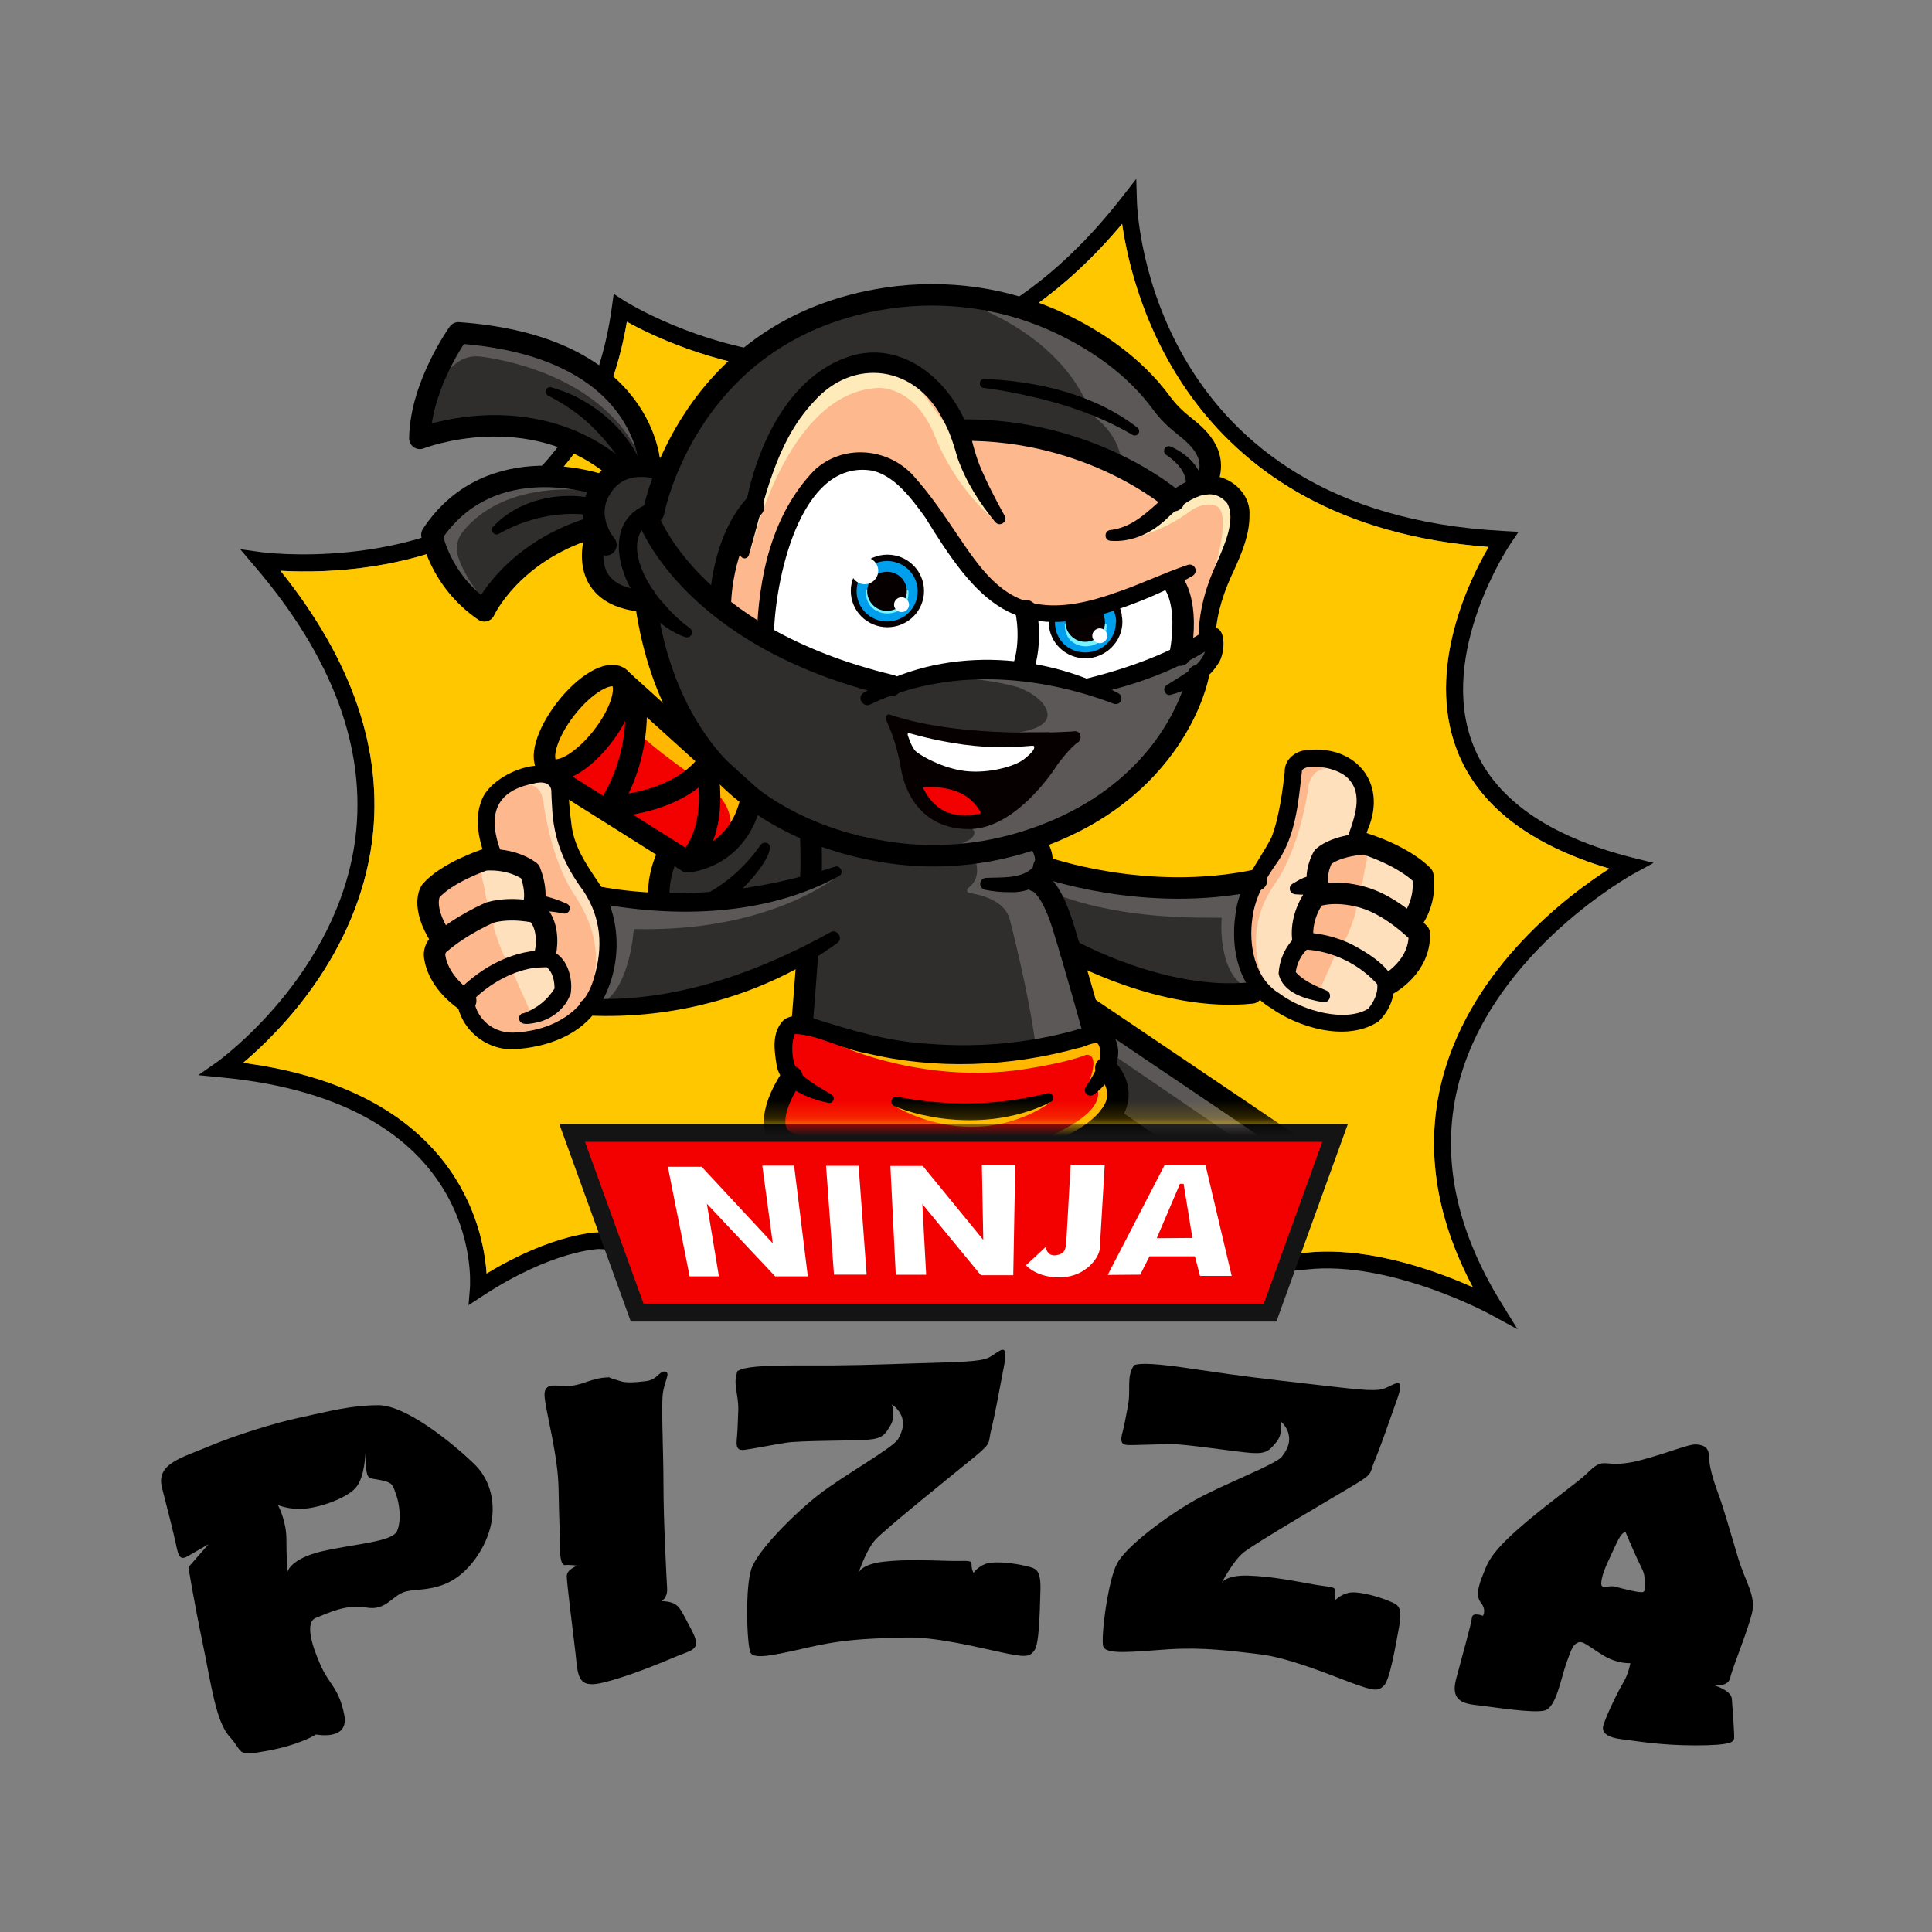
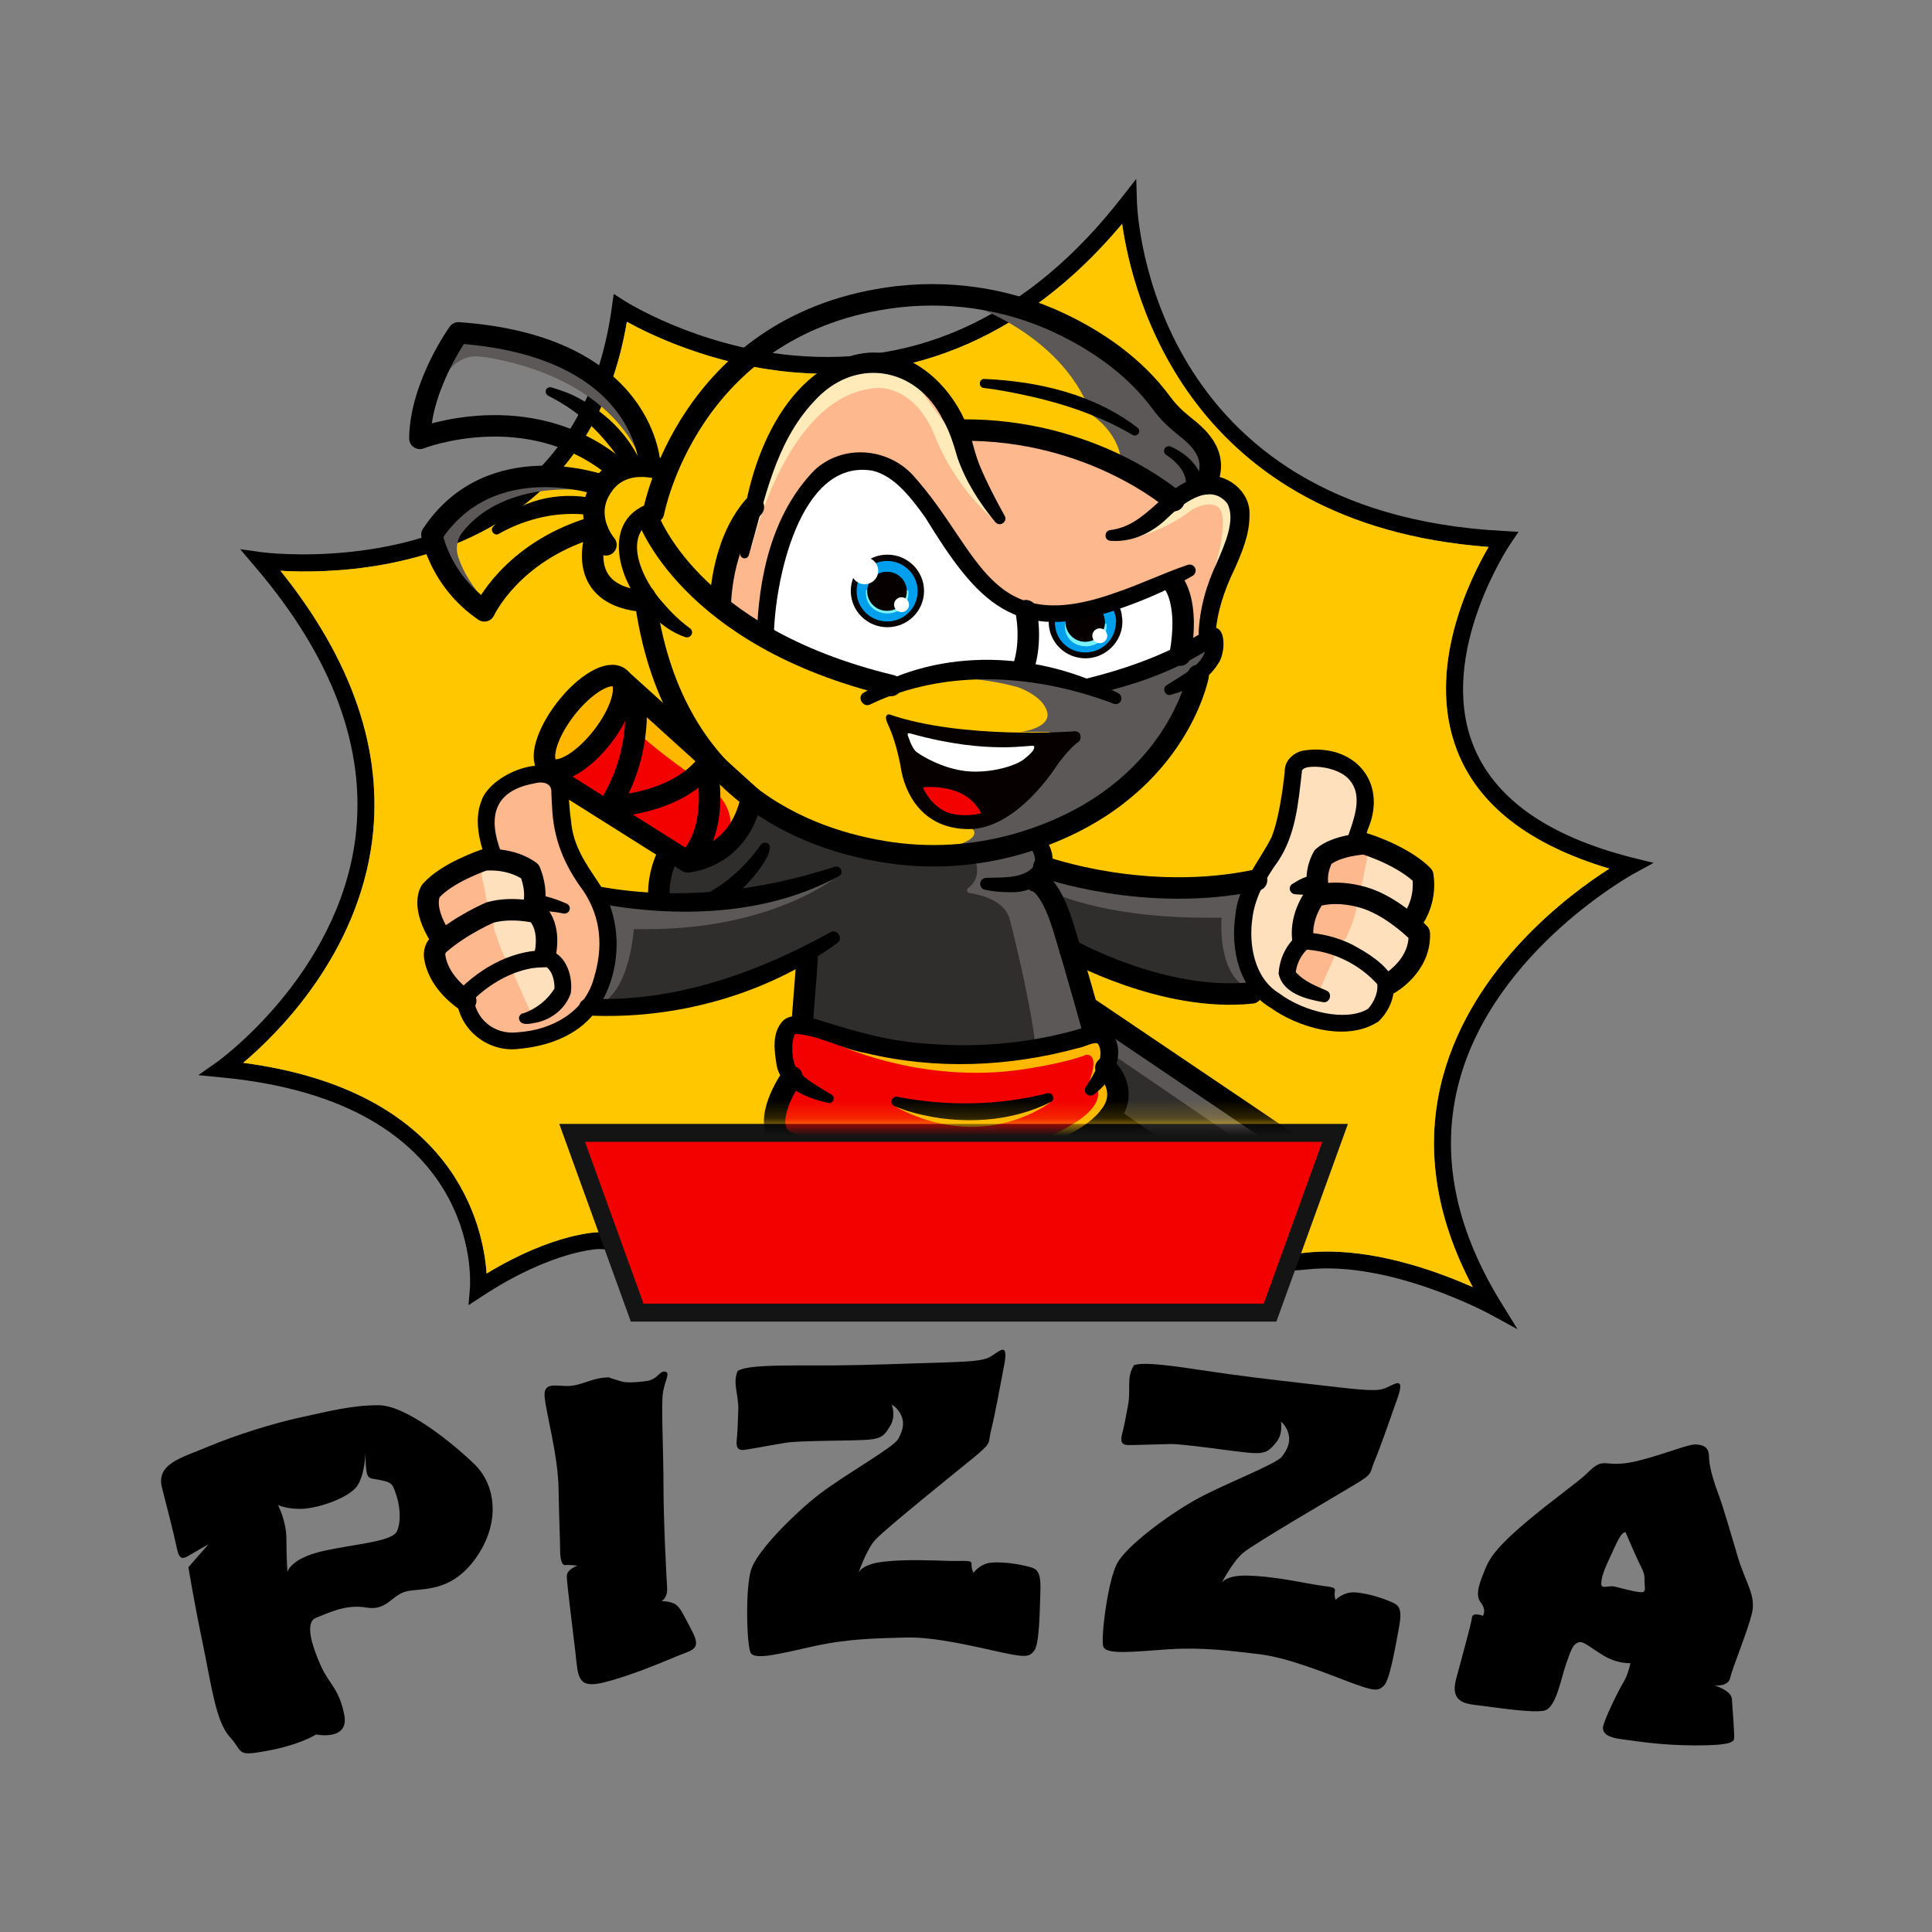
<svg xmlns="http://www.w3.org/2000/svg" width="108" height="108" viewBox="0 0 108 108" fill="none">
  <rect x="0" y="0" width="108" height="108" fill="#808080" stroke="none" />
  <g clip-path="url(#clip0_136_18)">
    <path d="M91.266 47.946C86.493 46.74 83.489 44.602 82.328 41.594C80.36 36.495 84.382 30.473 84.422 30.418L84.888 29.729L84.05 29.682C64.355 28.656 63.581 12.021 63.557 11.308L63.517 10L62.703 11.042C57.614 17.573 51.41 20.542 44.249 19.86C38.891 19.343 34.971 16.853 34.931 16.829L34.307 16.43L34.204 17.166C33.58 21.74 31.683 25.249 28.553 27.598C22.799 31.93 14.738 30.88 14.659 30.872L13.426 30.7L14.224 31.64C18.595 36.738 20.491 41.853 19.867 46.842C18.895 54.517 12.193 59.326 12.122 59.373L11.086 60.101L12.351 60.226C26.917 61.589 26.3 71.575 26.269 72.006L26.19 72.961L27.004 72.429C30.908 69.875 33.477 69.821 33.477 69.821C34.883 69.891 68.038 71.528 73.049 70.964C77.688 70.447 83.213 73.423 83.268 73.455L84.833 74.308L83.9 72.797C81.284 68.544 80.502 64.385 81.577 60.422C83.561 53.099 91.298 48.854 91.377 48.815L92.436 48.236L91.266 47.946ZM80.66 60.172C79.632 63.978 80.194 67.925 82.328 71.951C80.549 71.16 77.348 69.962 74.203 69.962C73.776 69.962 73.357 69.985 72.938 70.032C68.014 70.588 33.872 68.904 33.5 68.881C33.39 68.881 30.963 68.912 27.201 71.191C27.02 68.575 25.479 60.978 13.592 59.412C15.552 57.759 19.994 53.366 20.808 46.967C21.432 41.986 19.709 36.926 15.678 31.906C18.2 32.055 24.317 31.961 29.122 28.358C32.299 25.969 34.283 22.484 35.042 17.989C36.377 18.725 39.752 20.362 44.123 20.793C49.094 21.278 56.286 20.197 62.727 12.514C63.296 16.5 66.418 29.314 83.213 30.575C82.162 32.368 79.688 37.373 81.442 41.931C82.62 45.001 85.489 47.225 89.962 48.557C87.733 49.982 82.351 53.969 80.66 60.172Z" fill="black" />
    <path d="M80.66 60.172C79.632 63.978 80.194 67.925 82.328 71.951C80.549 71.16 77.348 69.962 74.203 69.962C73.776 69.962 73.357 69.985 72.938 70.032C68.014 70.588 33.872 68.904 33.5 68.881C33.39 68.881 30.963 68.912 27.201 71.191C27.02 68.575 25.479 60.978 13.592 59.412C15.552 57.759 19.994 53.366 20.808 46.967C21.432 41.986 19.709 36.926 15.678 31.906C18.2 32.055 24.317 31.961 29.122 28.358C32.299 25.97 34.283 22.484 35.042 17.989C36.377 18.725 39.752 20.362 44.123 20.793C49.094 21.278 56.286 20.197 62.727 12.514C63.296 16.501 66.418 29.314 83.213 30.575C82.162 32.368 79.688 37.373 81.442 41.931C82.62 45.001 85.489 47.225 89.962 48.557C87.733 49.982 82.351 53.969 80.66 60.172Z" fill="#FFC700" />
    <path fill-rule="evenodd" clip-rule="evenodd" d="M34.085 76.995C33.137 76.995 32.623 77.41 31.88 77.472C31.137 77.527 30.331 77.167 30.45 78.146C30.56 79.125 31.193 81.381 31.224 83.221C31.256 85.062 31.311 86.096 31.311 86.651C31.311 87.208 31.422 87.513 31.596 87.49C31.77 87.458 32.283 87.521 32.283 87.521C32.283 87.521 31.683 87.717 31.683 88.108C31.683 88.5 32.022 91.124 32.173 92.431C32.315 93.74 32.283 94.413 33.745 94.053C35.208 93.692 36.978 92.941 37.863 92.573C38.748 92.212 39.238 92.212 38.661 91.124C38.092 90.035 38.029 89.894 37.776 89.698C37.515 89.502 36.978 89.502 36.978 89.502C36.978 89.502 37.318 89.338 37.294 88.805C37.262 88.273 37.089 85.07 37.089 83.033C37.089 80.997 36.946 78.483 37.065 77.817C37.175 77.144 37.492 76.728 37.175 76.674C36.859 76.619 36.772 77.12 36.116 77.206C35.46 77.292 35.026 77.292 34.797 77.237C34.567 77.183 34.085 77.018 34.085 77.018" fill="black" />
    <path fill-rule="evenodd" clip-rule="evenodd" d="M16.066 87.858C16.066 87.858 16.01 87.059 16.01 86.033C16.01 85.007 15.536 84.13 15.536 84.13C15.536 84.13 16.145 84.412 17.046 84.333C17.947 84.255 19.401 83.738 19.899 83.151C20.404 82.555 20.428 81.193 20.428 81.193C20.428 81.193 20.428 82.148 20.531 82.43C20.634 82.712 20.847 82.634 21.4 82.767C21.954 82.892 21.954 83.025 22.143 83.542C22.325 84.059 22.459 84.96 22.199 85.579C21.938 86.197 19.82 86.299 18.018 86.714C16.224 87.129 16.066 87.873 16.066 87.873M11.663 86.315L10.533 87.607C10.533 87.607 10.834 89.479 11.324 91.828C11.814 94.178 12.059 96.238 12.849 97.099C13.639 97.961 13.141 98.204 14.967 97.867C16.785 97.53 17.67 96.958 17.67 96.958C17.67 96.958 19.543 97.342 19.243 95.854C18.95 94.366 18.405 94.178 17.915 93.074C17.425 91.969 17.03 90.677 17.67 90.434C18.31 90.192 19.306 89.659 20.476 89.863C21.645 90.066 21.898 89.142 22.736 88.954C23.574 88.758 25.17 89.072 26.577 87.129C27.976 85.187 27.755 83.057 26.53 81.858C25.297 80.66 22.689 78.553 21.163 78.553C19.638 78.553 18.405 78.89 16.832 79.227C15.259 79.564 13.141 80.237 11.663 80.856C10.185 81.482 8.708 81.811 9.055 83.158C9.395 84.498 9.695 85.649 9.846 86.37C9.988 87.09 10.106 87.231 10.557 86.957C11.007 86.691 11.671 86.315 11.671 86.315" fill="black" />
    <path fill-rule="evenodd" clip-rule="evenodd" d="M41.27 76.626C41.602 76.415 42.503 76.321 44.921 76.329C47.34 76.344 48.794 76.29 51.212 76.211C53.631 76.133 54.729 76.133 55.251 75.898C55.772 75.663 56.413 74.833 56.136 76.305C55.859 77.77 55.591 79.211 55.401 79.955C55.219 80.707 55.472 80.613 54.484 81.435C53.488 82.25 49.418 85.516 48.912 86.095C48.407 86.675 47.98 87.951 47.98 87.951C47.98 87.951 48.09 87.45 49.386 87.301C50.683 87.153 52.066 87.231 53.03 87.254C53.994 87.286 54.326 87.168 54.31 87.45C54.302 87.732 54.421 87.92 54.421 87.92C54.421 87.92 54.729 87.489 55.243 87.38C55.764 87.27 56.76 87.395 57.329 87.536C57.906 87.677 58.199 87.685 58.159 88.946C58.12 90.199 58.096 91.899 57.819 92.267C57.551 92.635 57.322 92.658 55.946 92.361C54.571 92.063 52.263 91.492 50.651 91.538C49.039 91.585 47.49 91.593 45.569 92.008C43.657 92.424 42.155 92.846 41.949 92.369C41.744 91.891 41.649 88.711 42.005 87.693C42.36 86.667 44.36 84.654 45.751 83.566C47.142 82.477 49.932 80.934 50.208 80.441C50.485 79.947 50.564 79.54 50.382 79.125C50.2 78.71 49.853 78.514 49.853 78.514C49.853 78.514 50.09 79.148 49.782 79.673C49.473 80.198 49.339 80.409 48.533 80.48C47.727 80.55 44.724 80.519 43.917 80.652C43.103 80.785 41.839 81.028 41.586 81.051C41.325 81.075 41.135 81.004 41.183 80.503C41.23 80.002 41.238 79.751 41.27 78.843C41.301 77.934 40.93 77.323 41.246 76.611" fill="black" />
    <path fill-rule="evenodd" clip-rule="evenodd" d="M63.359 76.329C63.715 76.172 64.624 76.204 67.019 76.572C69.406 76.932 70.852 77.096 73.254 77.371C75.665 77.645 76.748 77.801 77.301 77.645C77.854 77.488 78.613 76.76 78.115 78.177C77.617 79.587 77.135 80.973 76.835 81.678C76.534 82.391 76.811 82.344 75.697 83.01C74.59 83.675 70.061 86.315 69.477 86.816C68.892 87.317 68.275 88.515 68.275 88.515C68.275 88.515 68.465 88.038 69.769 88.077C71.073 88.116 72.425 88.39 73.381 88.562C74.329 88.735 74.669 88.664 74.622 88.946C74.566 89.22 74.661 89.432 74.661 89.432C74.661 89.432 75.033 89.048 75.562 89.017C76.092 88.985 77.056 89.252 77.601 89.479C78.147 89.706 78.431 89.753 78.202 90.99C77.973 92.228 77.688 93.896 77.364 94.225C77.04 94.554 76.811 94.538 75.499 94.053C74.187 93.559 71.998 92.659 70.393 92.471C68.789 92.283 67.256 92.071 65.304 92.197C63.344 92.33 61.802 92.525 61.668 92.024C61.534 91.523 61.929 88.367 62.443 87.403C62.948 86.44 65.233 84.74 66.774 83.871C68.315 82.994 71.31 81.874 71.658 81.427C72.006 80.981 72.14 80.59 72.029 80.151C71.919 79.712 71.603 79.469 71.603 79.469C71.603 79.469 71.737 80.135 71.358 80.605C70.97 81.075 70.804 81.271 69.998 81.224C69.184 81.177 66.228 80.707 65.406 80.723C64.584 80.738 63.296 80.793 63.035 80.778C62.775 80.762 62.601 80.668 62.719 80.182C62.846 79.697 62.893 79.446 63.059 78.553C63.225 77.66 62.956 77.002 63.375 76.345" fill="black" />
    <path fill-rule="evenodd" clip-rule="evenodd" d="M90.871 85.649C90.603 85.649 90.373 86.26 90.073 86.894C89.773 87.537 89.543 88.038 89.512 88.469C89.48 88.899 89.883 88.594 90.286 88.696C90.689 88.797 91.764 89.095 91.883 88.978C92.009 88.86 91.922 88.672 91.93 88.288C91.946 87.905 91.772 87.685 91.496 87.082C91.219 86.479 90.871 85.649 90.871 85.649ZM90.784 81.803C91.053 81.772 91.377 81.717 91.772 81.608C93.385 81.177 94.396 80.715 94.831 80.746C95.266 80.778 95.526 80.926 95.534 81.42C95.542 81.913 95.724 82.618 96.048 83.487C96.372 84.357 96.736 85.68 97.162 87.09C97.589 88.5 98.182 89.197 97.929 90.215C97.676 91.233 96.822 93.285 96.72 93.794C96.609 94.303 95.842 94.217 95.842 94.217C95.842 94.217 96.783 94.491 96.814 94.977C96.854 95.462 96.957 96.958 96.941 97.162C96.925 97.366 96.807 97.569 94.783 97.569C92.76 97.569 91.401 97.311 90.658 97.225C89.923 97.138 89.583 96.911 89.607 96.567C89.63 96.222 90.46 94.515 90.745 94.053C91.029 93.591 91.14 92.972 91.14 92.972C91.14 92.972 90.405 93.027 89.591 92.518C88.777 92.016 88.469 91.695 88.208 91.82C87.947 91.938 87.868 92.095 87.56 92.972C87.251 93.849 86.991 95.455 86.343 95.619C85.695 95.784 83.513 95.431 82.707 95.337C81.901 95.251 81.055 95.157 81.395 93.865C81.735 92.572 82.249 90.779 82.28 90.434C82.304 90.09 82.897 90.325 82.897 90.325C82.897 90.325 83.118 90.011 82.77 89.573C82.422 89.126 82.746 88.398 83.047 87.654C83.347 86.918 83.964 86.228 85.323 85.077C86.682 83.926 88.287 82.79 88.706 82.367C89.615 81.459 89.591 81.937 90.776 81.803" fill="black" />
    <path d="M71.35 73.878H35.263L31.264 62.827H75.349L71.35 73.878Z" fill="#141414" />
    <path d="M35.974 72.875H70.646L73.918 63.829H32.702L35.974 72.875Z" fill="#F30000" />
-     <path d="M64.663 69.217L66.655 69.202L66.165 66.178H65.96L64.663 69.217ZM61.921 71.269L65.098 65.137H67.39L68.852 71.324H67.082L66.797 70.228H64.26L63.739 71.254L61.921 71.269ZM59.858 65.106H61.755C61.755 65.106 61.51 69.311 61.478 69.797C61.447 70.282 60.712 71.355 59.337 71.402C57.961 71.457 57.353 70.729 57.353 70.729L58.451 69.711C58.451 69.711 58.53 70.259 59.052 70.165C59.581 70.071 59.581 69.828 59.629 69.037L59.85 65.098L59.858 65.106ZM51.773 71.261L51.56 67.306L54.832 71.285H56.642L56.752 65.145H54.887L54.966 69.311L51.583 65.176H49.773L50.074 71.261H51.781H51.773ZM48.438 71.254H46.62L46.177 65.168H47.995L48.446 71.254H48.438ZM44.391 65.16L45.158 71.348H43.332L39.515 67.291L40.187 71.348H38.551L37.334 65.223H39.222L43.198 69.499L42.613 65.16H44.383H44.391Z" fill="white" />
    <mask id="mask0_136_18" style="mask-type:luminance" maskUnits="userSpaceOnUse" x="19" y="11" width="63" height="52">
      <path d="M81.332 11.324H19.077V62.819H81.332V11.324Z" fill="white" />
    </mask>
    <g mask="url(#mask0_136_18)">
      <path d="M24.664 21.788C24.664 21.788 24.648 21.827 24.648 21.835C24.648 21.835 24.648 21.842 24.641 21.85C24.57 22.015 24.498 22.187 24.427 22.367C24.506 22.164 24.585 21.968 24.672 21.78" fill="white" />
      <path d="M24.411 22.391C24.277 22.743 24.15 23.119 24.064 23.503C24.158 23.119 24.277 22.751 24.411 22.391Z" fill="white" />
      <path d="M24.751 21.788C24.751 21.788 24.735 21.827 24.735 21.835C24.735 21.835 24.735 21.842 24.728 21.85C24.656 22.015 24.585 22.187 24.514 22.367C24.593 22.164 24.672 21.968 24.759 21.78" fill="white" />
      <path d="M24.498 22.391C24.364 22.743 24.237 23.119 24.15 23.503C24.245 23.119 24.364 22.751 24.498 22.391Z" fill="white" />
      <path d="M35.105 38.321L39.799 42.448L42.02 44.586C42.02 44.586 41.941 45.972 40.961 47.03C39.981 48.087 38.06 48.173 38.06 48.173L30.932 43.028C30.932 43.028 29.691 41.5 31.674 39.582C33.65 37.655 34.575 37.89 34.575 37.89L35.112 38.328L35.105 38.321Z" fill="#F30000" />
      <path d="M31.793 42.707C31.793 42.707 30.386 43.498 30.315 42.331C30.244 41.172 31.208 38.603 33.951 37.773L41.791 44.484L40.819 46.349C40.819 46.349 41.143 44.978 39.499 43.889C38.1 42.965 36.069 41.461 35.184 40.49C34.907 40.193 35.342 39.261 35.342 39.261C35.342 39.261 32.797 41.892 31.793 42.699" fill="#FFB700" />
      <path d="M71.674 46.575L72.306 42.581C72.306 42.581 74.93 41.837 75.602 43.09C76.273 44.343 76.692 44.797 75.688 47.233C75.688 47.233 77.688 47.327 78.968 48.471C78.968 48.471 79.83 48.964 79.466 50.296C79.103 51.627 78.874 51.533 78.874 51.533C78.874 51.533 79.522 52.238 79.261 52.911C79 53.585 78.431 54.713 77.648 55.23C77.648 55.23 76.787 57 75.277 57.203C73.768 57.407 70.188 56.647 69.777 54.086C69.358 51.525 69.8 49.567 70.946 47.828L71.666 46.568L71.674 46.575Z" fill="#FFE0BD" />
      <path d="M30.268 43.137C30.268 43.137 26.774 43.004 27.249 46.654L27.778 48.079C27.778 48.079 26.126 47.852 24.854 49.145C24.854 49.145 23.66 49.794 23.937 50.727L24.759 52.41C24.759 52.41 24.024 52.88 24.672 54.118L26.008 55.809C26.008 55.809 26.292 57.854 28.221 58.143C28.221 58.143 31.137 58.496 33.002 56.154C33.002 56.154 34.18 54.384 33.959 52.41C33.729 50.437 32.244 48.393 32.244 48.393C32.244 48.393 31.422 46.317 31.327 44.383C31.327 44.383 31.184 43.302 30.26 43.145" fill="#FDB98D" />
      <path d="M44.091 63.83C44.091 63.83 43.395 67.879 42.328 70.604L41.348 74.293C41.348 74.293 42.731 76.235 43.743 76.58C43.743 76.58 43.213 77.324 43.071 79.525C43.071 79.525 41.174 82.595 44.233 83.989C44.233 83.989 45.339 84.193 46.952 83.989C48.564 83.785 51.093 84.122 51.48 84.02C51.876 83.926 53.59 84.287 54.088 82.415L54.104 81.851C54.104 81.851 55.685 81.812 58.056 82.681C60.427 83.543 62.853 84.177 64.213 83.253C65.564 82.329 66.386 81.209 65.477 79.525C64.568 77.841 61.676 77.943 61.676 77.943C61.676 77.943 60.111 77.465 60.577 76.204C61.043 74.943 61.794 74.544 61.794 74.544C61.794 74.544 62.94 73.737 62.624 69.242L62.158 62.655C62.158 62.655 60.142 64.511 56.412 65.091C56.412 65.091 50.888 65.897 47.481 64.871L44.075 63.845L44.091 63.83Z" fill="#302E2D" />
      <path d="M54.357 65.788C54.357 65.788 57.352 66.109 60.285 65.498C60.285 65.498 60.948 70.017 60.403 72.617C60.261 73.314 59.779 73.909 59.131 74.215C58.38 74.567 57.147 74.92 55.234 74.873C55.234 74.873 55.677 76.141 59.802 75.672C59.802 75.672 62.031 75.35 62.403 73.353C62.774 71.356 62.466 64.95 62.173 62.639C62.173 62.639 56.87 65.921 54.365 65.78" fill="#5C5857" />
      <path d="M33.674 50.069L36.661 50.398C36.661 50.398 36.867 48.463 37.404 47.837L38.866 48.103C38.866 48.103 41.237 47.617 42.02 44.586C42.02 44.586 45.679 47.61 51.124 47.837C56.57 48.064 57.89 46.858 57.89 46.858L58.348 48.471C58.348 48.471 62.134 49.795 66.979 49.552L70.251 49.207C70.251 49.207 69.365 50.225 69.674 52.935C69.674 52.935 69.855 54.572 70.251 55.285C70.251 55.285 66.315 56.413 60.514 53.46L59.96 53.562L60.727 56.217L73.475 64.863L76.249 66.79L76.542 68.184L75.538 70.009L74.566 70.612L72.827 70.017L62.031 62.42C62.031 62.42 62.821 61.206 62.284 60.329C61.747 59.444 61.913 59.185 61.913 59.185C61.913 59.185 62.094 57.681 61.336 57.666C60.585 57.65 57.495 59.17 52.089 58.911C46.683 58.66 44.857 57.118 44.857 57.118L45.118 53.46C45.118 53.46 41.593 55.23 38.961 55.708C36.329 56.186 33.002 56.162 33.002 56.162C33.002 56.162 34.504 53.335 33.737 51.001L33.666 50.069H33.674Z" fill="#302E2D" />
      <path d="M54.349 47.719C54.349 47.719 55.092 48.894 54.128 49.638C54.017 49.724 54.049 49.904 54.191 49.92C54.887 50.022 56.167 50.358 56.444 51.385C56.444 51.385 57.534 55.559 57.89 58.465L61.336 57.642L58.641 49.795L57.89 49.051C57.89 49.051 58.712 48.769 58.435 47.829C58.167 46.897 58.08 46.772 58.08 46.772L54.349 47.719Z" fill="#5C5857" />
      <path d="M42.779 35.627C42.779 35.627 42.929 27.771 46.486 26.189C50.042 24.607 52.753 29.58 52.753 29.58C52.753 29.58 54.555 34.256 59.107 34.287C59.107 34.287 62.245 33.778 64.75 32.846L65.588 32.47C65.588 32.47 66.394 34.491 65.865 36.465C65.865 36.465 64.015 37.655 60.957 38.407C60.957 38.407 57.274 36.52 52.097 37.733L49.315 38.313C49.315 38.313 44.881 37.271 42.779 35.619" fill="white" />
      <path d="M40.4 33.676C40.4 33.676 40.36 31.162 41.451 29.878C41.451 29.878 42.826 24.286 44.778 22.453C46.738 20.62 48.864 18.772 52.326 22.265C52.326 22.265 53.282 23.025 53.661 24.27C53.661 24.27 56.364 23.941 59.02 24.568C61.675 25.194 65.438 27.865 65.438 27.865C65.438 27.865 67.145 26.432 68.717 27.489C70.29 28.546 68.978 30.003 68.504 32.227C68.03 34.444 67.484 35.877 67.484 35.877L66.149 36.543C66.149 36.543 66.338 33.488 65.596 32.478C65.596 32.478 61.478 34.452 59.115 34.295C56.752 34.138 55.503 33.394 54.665 32.102C53.835 30.817 51.219 27.465 51.219 27.465C51.219 27.465 48.477 24.34 45.885 26.643C43.292 28.946 42.786 35.634 42.786 35.634L40.407 33.684L40.4 33.676Z" fill="#FDB98D" />
-       <path d="M40.273 33.527C40.273 33.527 40.376 30.465 41.182 29.643C41.996 28.82 43.118 25.554 43.347 24.732C43.577 23.902 46.145 19.148 50.682 20.777C50.682 20.777 52.721 21.724 53.646 24.27C53.646 24.27 58.451 23.69 63.351 26.471L65.69 27.982L67.5 26.792L67.642 25.358L66.212 23.839L65.034 22.688C65.034 22.688 61.193 17.276 55.424 16.814C49.647 16.352 42.265 15.882 37.017 26.643L36.329 26.071C36.329 26.071 36.148 23.541 34.843 22.5C33.532 21.458 30.528 19.578 30.528 19.578L25.525 18.78C25.525 18.78 23.984 21.106 23.486 24.38C23.486 24.38 27.414 22.97 30.852 24.254L34.33 26.071L33.492 27.089C33.492 27.089 30.607 26.032 27.296 27.238C27.296 27.238 25.557 27.638 24.142 30.105C24.142 30.105 25.13 32.595 26.806 33.966C26.806 33.966 28.774 31.295 30.244 30.543C31.714 29.799 33.129 29.525 33.129 29.525C33.129 29.525 32.48 32.18 33.95 33.096C33.95 33.096 34.82 33.66 35.847 33.66L36.116 33.833C36.116 33.833 36.661 38.023 38.526 40.772C40.4 43.521 43.434 47.155 52.911 47.836C52.911 47.836 59.289 47.437 62.742 44.194C66.196 40.952 66.971 37.757 66.971 37.757C66.971 37.757 68.156 36.394 67.777 35.955C67.397 35.517 64.94 37.287 63.596 37.749C62.252 38.203 60.672 38.328 60.672 38.328C60.672 38.328 58.483 37.412 56.617 37.42C54.752 37.42 49.291 38.328 49.291 38.328C49.291 38.328 42.344 36.245 40.257 33.535" fill="#302E2D" />
      <path d="M76.368 48.283C76.147 49.082 76.258 49.591 75.847 49.669C75.444 49.599 74.716 49.489 74.013 49.544C73.831 48.839 74.053 48.236 74.163 47.993C74.179 47.969 74.187 47.954 74.211 47.946C74.874 47.593 75.673 47.515 76.092 47.492C76.092 47.492 76.574 47.507 76.368 48.275" fill="#FDB98D" />
      <path d="M75.728 51.204C75.514 51.87 75.301 52.324 75.301 52.324C75.301 52.324 75.238 52.559 74.993 52.606C74.432 52.379 73.847 52.246 73.27 52.222C73.056 51.392 73.507 50.672 73.728 50.39C73.76 50.343 73.815 50.311 73.862 50.304C74.55 50.217 75.333 50.327 75.728 50.398C75.728 50.398 75.941 50.531 75.728 51.189" fill="#FDB98D" />
      <path d="M74.582 53.522C74.447 53.812 73.839 55.191 73.839 55.191C73.839 55.191 73.799 55.371 73.538 55.331C73.04 55.065 72.63 54.681 72.385 54.188C72.353 54.117 72.353 54.11 72.361 54.023C72.392 53.687 72.503 53.342 72.716 53.076C72.803 52.974 72.914 52.864 73.017 52.802C73.594 52.802 74.108 52.958 74.59 53.185C74.59 53.185 74.59 53.185 74.605 53.185C74.605 53.185 74.613 53.185 74.613 53.193C74.645 53.225 74.669 53.303 74.582 53.499" fill="#FDB98D" />
-       <path d="M74.353 42.957C74.218 42.934 73.207 42.871 73.104 44.234C73.104 44.234 72.669 47.383 71.286 49.38C69.895 51.369 70.085 53.155 70.535 54.643L70.172 54.572C69.911 53.907 69.706 53.233 69.642 52.536C69.54 51.322 69.856 50.077 70.701 49.184C71.997 47.492 72.432 45.346 72.543 43.286C72.551 43.208 72.574 43.145 72.614 43.09C72.614 43.075 72.63 43.059 72.645 43.044C72.93 42.715 73.776 42.785 74.353 42.965" fill="#FDB98D" />
      <path d="M26.98 49.223C27.209 50.045 27.099 50.57 27.517 50.656C27.928 50.578 28.687 50.468 29.414 50.531C29.604 49.802 29.375 49.184 29.256 48.933C29.24 48.909 29.232 48.894 29.209 48.878C28.521 48.518 27.699 48.432 27.264 48.408C27.264 48.408 26.767 48.424 26.98 49.223Z" fill="#FFE0BD" />
      <path d="M27.699 52.167C27.912 52.857 28.134 53.327 28.134 53.327C28.134 53.327 28.197 53.569 28.45 53.624C29.027 53.389 29.628 53.248 30.236 53.225C30.457 52.371 29.991 51.619 29.762 51.337C29.722 51.29 29.675 51.259 29.62 51.251C28.908 51.157 28.102 51.275 27.691 51.353C27.691 51.353 27.47 51.494 27.691 52.175" fill="#FFE0BD" />
      <path d="M28.79 54.627C28.932 54.94 29.58 56.405 29.58 56.405C29.58 56.405 29.619 56.593 29.896 56.553C30.425 56.272 30.86 55.856 31.121 55.34C31.153 55.269 31.16 55.253 31.145 55.167C31.105 54.807 30.994 54.447 30.765 54.165C30.678 54.055 30.552 53.938 30.449 53.875C29.841 53.875 29.287 54.039 28.774 54.282C28.774 54.282 28.766 54.282 28.758 54.282C28.758 54.282 28.75 54.282 28.742 54.29C28.71 54.329 28.679 54.408 28.774 54.619" fill="#FFE0BD" />
-       <path d="M29.28 43.873C29.406 43.85 30.307 43.701 30.402 45.017C30.402 45.017 30.797 48.056 32.086 49.982C33.366 51.901 33.524 53.562 33.113 54.995C33.358 54.345 33.54 53.695 33.603 53.029C33.698 51.862 33.405 50.656 32.623 49.794C31.422 48.158 31.026 46.09 30.924 44.108C30.916 44.03 30.9 43.975 30.86 43.92C30.86 43.905 30.845 43.889 30.837 43.873C30.576 43.552 29.817 43.709 29.288 43.881" fill="#FFE0BD" />
      <path d="M67.137 37.522C66.979 37.561 64.655 47.257 52.879 47.617C52.855 47.617 52.848 47.562 52.879 47.554C53.203 47.421 53.519 47.28 53.812 47.132C53.82 47.132 53.828 47.124 53.843 47.124C53.907 47.1 54.065 47.038 54.199 46.936C54.199 46.936 54.215 46.928 54.223 46.92C54.357 46.826 54.468 46.701 54.468 46.552C54.468 46.066 53.116 46.043 53.116 46.043C53.219 46.035 53.322 46.027 53.432 46.027C54.444 45.972 55.211 45.941 55.74 45.917C57.811 44.257 58.507 42.283 58.672 40.913C58.143 40.913 57.479 40.905 56.997 40.929C57.329 40.882 58.744 40.639 58.538 39.801C58.317 38.924 57.036 38.462 56.878 38.407H56.942C56.942 38.407 56.894 38.407 56.87 38.407H56.863C55.764 38.093 54.571 37.976 54.571 37.976C58.159 37.78 60.04 38.367 62.079 39.049C62.308 39.135 62.482 38.798 62.284 38.657C62.118 38.532 61.944 38.43 61.779 38.321C62.387 38.172 62.996 38.007 63.596 37.804C64.963 37.349 66.299 36.715 67.477 35.877C67.35 36.754 68.03 37.279 67.145 37.522" fill="#5C5857" />
      <path d="M54.199 46.936C54.065 47.038 53.899 47.1 53.843 47.124C53.962 47.061 54.08 46.999 54.199 46.936Z" fill="#5C5857" />
      <path d="M35.927 25.696C35.879 25.696 35.887 25.696 35.848 25.696C34.164 21.803 29.809 20.401 27.241 19.986C27.178 19.978 27.114 19.971 27.02 19.955C27.012 19.955 27.004 19.955 26.996 19.955C25.715 19.712 24.98 20.746 24.688 21.302C25.21 20.237 25.644 19.156 25.881 18.835C33.698 18.921 35.571 24.27 35.934 25.696" fill="#5C5857" />
      <path d="M33.042 27.442C33.042 27.442 28.316 26.682 25.866 29.729C25.549 30.121 25.454 30.653 25.613 31.131C25.794 31.679 26.166 32.478 26.94 33.387L26.387 33.622L24.143 30.097C24.143 30.097 25.407 27.387 28.229 26.917C31.05 26.448 33.129 26.98 33.129 26.98L33.042 27.442Z" fill="#5C5857" />
      <path d="M53.725 16.846C53.725 16.846 58.839 18.326 60.759 22.555V23.025C60.759 23.025 62.522 23.949 62.688 25.86L65.43 27.857L67.516 26.784L67.659 25.124L65.762 23.369L65.058 22.68C65.058 22.68 61.581 18.67 58.514 17.738C55.448 16.806 53.733 16.846 53.733 16.846" fill="#5C5857" />
      <path d="M41.996 30.684C41.996 30.684 43.956 21.913 49.093 21.686C49.093 21.686 51.124 21.521 52.27 24.395C53.416 27.27 55.424 28.93 55.424 28.93L53.938 25.194L50.69 20.769L47.884 20.135L44.841 21.991L42.02 28.742L41.996 30.684Z" fill="#FFEBB9" />
      <path d="M62.885 30.199C62.885 30.199 64.876 29.846 66.607 28.515C66.607 28.515 67.437 27.967 68.046 28.311C68.749 28.703 68.085 31.397 67.777 32.047L68.607 31.804L68.994 30.442L69.318 29.047L68.646 27.277C68.646 27.277 67.753 27.097 67.611 27.121C67.469 27.144 66.504 27.317 66.402 27.371C66.307 27.426 64.845 28.421 64.845 28.421L63.644 29.439L62.758 29.94L62.893 30.207L62.885 30.199Z" fill="#FFEBB9" />
      <path d="M58.641 49.802C58.641 49.802 61.518 51.329 67.603 51.298C67.603 51.298 67.943 51.306 68.291 51.298C68.291 51.298 68.006 54.4 69.745 55.245L70.251 54.83C70.251 54.83 69.097 53.499 69.374 51.541C69.65 49.583 70.251 49.207 70.251 49.207C70.251 49.207 62.735 50.068 59.51 48.815L58.356 48.471L58.325 49.551L58.641 49.802Z" fill="#5C5857" />
      <path d="M43.98 60.188C43.98 60.188 43.292 59.326 43.885 57.83C44.486 56.334 46.849 58.245 50.389 58.684C53.93 59.123 58.704 58.66 60.949 58.003C60.949 58.003 62.15 57.478 61.905 59.169L61.778 59.78C61.778 59.78 62.956 60.485 62.023 62.412C62.023 62.412 59.455 65.819 51.204 65.302C42.952 64.793 43.3 63.086 43.3 63.086C43.3 63.086 42.747 62.169 43.806 60.595L43.98 60.188Z" fill="#F30000" />
      <path d="M46.912 48.902C46.912 48.902 43.158 52.136 35.428 51.933C35.428 51.933 35.247 55.058 33.745 56.029L33.627 55.81C33.627 55.81 34.377 54.157 34.219 53.272C34.069 52.387 33.674 50.061 33.674 50.061C33.674 50.061 38.637 51.157 42.779 50.139C46.548 49.215 46.912 48.894 46.912 48.894" fill="#5C5857" />
      <path d="M49.892 61.754C49.892 61.754 51.796 63.03 54.428 62.991C57.06 62.952 58.743 61.597 58.743 61.597L55.693 62.051L52.089 61.879L49.994 61.597L49.892 61.754Z" fill="#FFB700" />
      <path d="M47.023 58.472C47.023 58.472 51.915 60.743 57.7 59.694C57.7 59.694 59.7 59.381 60.704 58.966C60.704 58.966 61.613 58.77 60.759 60.791L61.794 60.172L61.921 58.167L61.178 57.658L60.143 57.893C60.143 57.893 56.902 58.942 54.065 58.864C51.227 58.785 47.315 58.12 47.315 58.12L47.023 58.488V58.472Z" fill="#FFB700" />
      <path d="M62.166 60.399L62.11 61.879L61.81 62.741C61.81 62.741 60.703 63.508 60.64 63.547C60.585 63.579 58.957 64.229 58.957 64.229L58.087 64.558L57.692 65.114L52.318 65.505L50.366 64.761C53.725 65.004 56.246 64.393 57.645 63.923C57.716 63.892 57.779 63.869 57.85 63.845C58.483 63.618 58.846 63.43 58.909 63.407C60.379 62.717 61.596 61.856 61.359 60.892L61.865 60.344L62.166 60.415V60.399Z" fill="#FFB700" />
      <path d="M61.937 58.77L75.23 67.847C75.23 67.847 76.091 68.356 75.483 69.453L76.613 67.651L75.372 65.803L61.652 56.835L61.344 57.65L61.944 58.77H61.937Z" fill="#5C5857" />
      <path d="M51.654 33.034C51.654 31.914 50.737 31.005 49.607 31.005C48.477 31.005 47.56 31.914 47.56 33.034C47.56 34.154 48.477 35.062 49.607 35.062C50.737 35.062 51.654 34.154 51.654 33.034Z" fill="#070000" />
      <path d="M51.298 33.05C51.298 32.118 50.532 31.358 49.591 31.358C48.651 31.358 47.884 32.118 47.884 33.05C47.884 33.982 48.651 34.741 49.591 34.741C50.532 34.741 51.298 33.982 51.298 33.05Z" fill="#009FEE" />
      <path d="M48.611 33.05C48.746 34.279 50.484 34.279 50.642 33.05C50.642 32.971 50.777 32.971 50.785 33.05C50.872 34.71 48.335 34.702 48.406 33.05C48.414 32.924 48.611 32.924 48.619 33.05" fill="#77F2FF" />
      <path d="M50.69 33.05C50.69 32.447 50.2 31.961 49.584 31.961C48.967 31.961 48.477 32.447 48.477 33.05C48.477 33.653 48.967 34.146 49.584 34.146C50.2 34.146 50.69 33.66 50.69 33.05Z" fill="#070000" />
      <path d="M49.094 31.906C49.094 31.491 48.754 31.154 48.335 31.154C47.916 31.154 47.576 31.491 47.576 31.906C47.576 32.321 47.916 32.658 48.335 32.658C48.754 32.658 49.094 32.321 49.094 31.906Z" fill="white" />
      <path d="M50.816 33.802C50.816 33.575 50.627 33.387 50.397 33.387C50.168 33.387 49.978 33.575 49.978 33.802C49.978 34.029 50.168 34.217 50.397 34.217C50.627 34.217 50.816 34.029 50.816 33.802Z" fill="white" />
      <path d="M62.711 34.365C62.64 33.974 62.45 33.629 62.189 33.355C62.087 33.386 61.976 33.418 61.873 33.449C61.565 33.527 61.265 33.598 60.964 33.653C60.68 33.707 60.395 33.747 60.119 33.77C60.127 33.77 60.127 33.754 60.119 33.754C60.111 33.762 60.095 33.77 60.087 33.778C59.771 33.809 59.494 34.075 59.194 34.068C59.099 34.068 58.925 34.091 58.831 34.083C58.775 34.177 58.775 33.981 58.743 34.083C58.672 34.295 58.625 34.514 58.625 34.757C58.625 34.788 58.625 34.82 58.625 34.851C58.672 35.94 59.573 36.801 60.68 36.801C61.786 36.801 62.743 35.885 62.743 34.757C62.743 34.624 62.727 34.498 62.703 34.381" fill="#070000" />
      <path d="M62.379 34.781C62.379 35.712 61.62 36.472 60.672 36.472C59.724 36.472 59.012 35.767 58.973 34.874C58.973 34.843 58.973 34.812 58.973 34.781C58.973 34.608 58.996 34.444 59.044 34.287C59.091 34.138 59.162 33.989 59.249 33.864C59.534 33.88 59.826 33.864 60.127 33.841C60.135 33.833 60.15 33.825 60.158 33.817V33.833C60.427 33.817 60.696 33.778 60.964 33.723C61.249 33.668 61.541 33.606 61.826 33.527C62.102 33.77 62.292 34.099 62.363 34.475C62.387 34.577 62.395 34.679 62.395 34.781" fill="#009FEE" />
      <path d="M59.732 34.914C59.866 36.12 61.565 36.12 61.723 34.914C61.723 34.836 61.858 34.836 61.858 34.914C61.944 36.535 59.463 36.535 59.526 34.914C59.534 34.796 59.724 34.796 59.732 34.914Z" fill="#77F2FF" />
      <path d="M61.77 34.781C61.77 34.921 61.747 35.062 61.691 35.18C61.589 35.446 61.391 35.658 61.13 35.775C60.988 35.838 60.83 35.877 60.664 35.877C60.095 35.877 59.629 35.446 59.565 34.898C59.565 34.859 59.565 34.828 59.565 34.788C59.565 34.757 59.565 34.726 59.565 34.694C59.573 34.569 59.605 34.459 59.652 34.35C59.747 34.138 59.905 33.958 60.111 33.841C60.119 33.833 60.135 33.825 60.142 33.817V33.833C60.411 33.817 60.68 33.778 60.949 33.723C61.375 33.833 61.699 34.185 61.755 34.624C61.755 34.655 61.763 34.694 61.763 34.726C61.763 34.741 61.763 34.765 61.763 34.781" fill="#070000" />
      <path d="M61.897 35.54C61.897 35.313 61.707 35.125 61.478 35.125C61.249 35.125 61.059 35.313 61.059 35.54C61.059 35.767 61.249 35.955 61.478 35.955C61.707 35.955 61.897 35.767 61.897 35.54Z" fill="white" />
      <path fill-rule="evenodd" clip-rule="evenodd" d="M60.032 40.882C60.032 40.882 53.82 41.352 49.71 39.934C49.71 39.934 49.362 39.903 49.623 40.459C49.821 40.882 49.971 41.32 50.097 41.767C50.2 42.142 50.303 42.581 50.366 42.973C50.556 44.132 51.401 46.333 54.144 46.348C56.886 46.364 59.115 42.738 59.115 42.738C59.115 42.738 59.802 41.79 60.285 41.477C60.285 41.477 60.45 41.359 60.395 41.101C60.34 40.85 60.039 40.874 60.039 40.874" fill="#070000" />
      <path fill-rule="evenodd" clip-rule="evenodd" d="M54.807 45.393C54.831 45.432 54.807 45.479 54.76 45.487C54.468 45.549 53.519 45.698 52.792 45.338C52.065 44.97 51.709 44.273 51.614 44.069C51.599 44.038 51.614 44.007 51.654 44.007C51.899 43.983 52.8 43.944 53.622 44.304C54.08 44.5 54.46 44.837 54.728 45.252C54.76 45.299 54.792 45.346 54.815 45.393" fill="#F30000" />
      <path fill-rule="evenodd" clip-rule="evenodd" d="M50.737 41.069C50.737 41.069 50.943 41.782 51.204 42.009C51.465 42.236 52.697 42.965 53.994 43.106C55.29 43.247 56.736 42.84 57.242 42.44C57.748 42.041 57.874 41.821 57.795 41.704C57.716 41.586 55.313 42.236 50.943 41.015C50.793 40.975 50.73 40.983 50.737 41.062" fill="white" />
      <path d="M67.414 27.035C68.212 25.351 66.837 24.325 66.133 23.761C65.683 23.401 65.272 22.994 64.932 22.531C63.391 20.425 61.225 19.007 59.281 18.083C56.278 16.657 52.895 16.18 49.607 16.665C38.448 18.318 36.535 28.633 36.535 28.633" stroke="black" stroke-width="1.2" stroke-linecap="round" stroke-linejoin="round" />
      <path d="M62.094 29.627C64.22 29.353 65.058 27.043 67.184 26.643C68.472 26.338 69.911 27.426 69.847 28.766C69.863 29.87 69.421 30.896 68.994 31.851C68.441 32.995 68.014 34.248 67.951 35.493C67.935 35.752 67.714 35.947 67.453 35.94C67.192 35.924 66.994 35.712 67.002 35.454C67.05 34.005 67.453 32.658 68.038 31.421C68.449 30.457 69.105 29.04 68.599 28.131C67.579 26.894 65.999 28.233 65.113 29.095C64.284 29.839 63.224 30.324 62.071 30.23C61.699 30.199 61.715 29.651 62.086 29.627" fill="black" />
      <path d="M65.62 27.982C65.62 27.982 61.044 23.957 53.725 24.043" stroke="black" stroke-width="1.2" stroke-linecap="round" stroke-linejoin="round" />
      <path d="M55.646 29.197C54.76 28.123 53.994 26.933 53.528 25.602C53.314 24.865 53.093 24.114 52.698 23.44C51.204 20.464 47.742 19.931 45.498 22.445C43.3 24.787 42.739 28.006 41.862 31.029C41.823 31.162 41.688 31.241 41.554 31.201C41.443 31.17 41.372 31.068 41.372 30.966C41.491 26.917 43.3 21.13 47.695 19.861C50.832 19.023 53.52 21.733 54.302 24.513C54.413 24.959 54.587 25.586 54.76 26.009C55.156 26.964 55.654 27.92 56.167 28.844C56.349 29.165 55.875 29.479 55.646 29.189" fill="black" />
      <path d="M40.266 33.833C40.266 33.833 40.266 30.504 42.115 28.343" stroke="black" stroke-width="1.2" stroke-linecap="round" stroke-linejoin="round" />
      <path d="M36.187 28.852C36.187 28.852 38.424 35.58 49.812 38.321" stroke="black" stroke-width="1.2" stroke-linecap="round" stroke-linejoin="round" />
      <path d="M48.287 38.72C52.579 36.136 58.19 36.402 62.513 38.751C62.671 38.83 62.735 39.026 62.656 39.182C62.577 39.339 62.395 39.401 62.237 39.331C57.922 37.694 52.919 37.342 48.682 39.362C48.264 39.613 47.861 38.979 48.279 38.72" fill="black" />
      <path d="M60.814 37.914C63.146 37.334 65.485 36.48 67.5 35.172C68.623 34.648 68.52 36.543 68.101 37.091C67.453 38.133 66.418 38.564 65.453 38.838C65.137 38.94 64.932 38.47 65.216 38.305C66.244 37.624 67.666 36.997 67.382 35.705C67.413 35.979 67.84 36.159 68.069 35.971C68.054 35.979 68.022 36.003 68.006 36.01C65.904 37.436 63.493 38.305 61.012 38.83C60.759 38.885 60.506 38.72 60.451 38.47C60.395 38.211 60.561 37.961 60.822 37.914" fill="black" />
      <path d="M66.979 37.757C66.979 37.757 65.777 44.351 57.408 47.022C54.958 47.805 52.357 48.032 49.812 47.672C45.047 46.99 37.444 44.179 36.053 33.363" stroke="black" stroke-width="1.2" stroke-linecap="round" stroke-linejoin="round" />
      <path d="M36.764 28.977C34.614 29.768 35.919 32.454 37.049 33.684C37.507 34.224 38.005 34.71 38.574 35.125C38.7 35.219 38.724 35.391 38.629 35.517C38.55 35.618 38.424 35.65 38.313 35.618C37.547 35.36 36.898 34.867 36.353 34.31C34.591 32.736 33.405 28.899 36.551 28.068C37.167 27.927 37.373 28.844 36.764 28.985" fill="black" />
      <path d="M37.025 26.252C37.025 26.252 34.63 25.359 33.508 27.442C32.639 29.048 33.872 30.457 33.872 30.457" stroke="black" stroke-width="1.2" stroke-linecap="round" stroke-linejoin="round" />
      <path d="M33.397 29.643C33.397 29.643 31.951 33.136 35.768 33.59" stroke="black" stroke-width="1.2" stroke-linecap="round" stroke-linejoin="round" />
      <path d="M36.33 26.064C36.33 26.064 36.179 19.359 25.628 18.607C25.628 18.607 23.51 21.552 23.471 24.505C23.471 24.505 29.548 22.116 34.449 26.165" stroke="black" stroke-width="1.2" stroke-linecap="round" stroke-linejoin="round" />
      <path d="M34.899 26.095C34.409 25.296 33.769 24.497 33.081 23.831C32.378 23.142 31.54 22.578 30.639 22.116C30.52 22.053 30.465 21.905 30.528 21.779C30.584 21.67 30.71 21.623 30.821 21.654C31.335 21.811 31.856 21.983 32.33 22.249C33.792 23.025 35.025 24.192 35.745 25.688C35.855 25.922 35.745 26.204 35.515 26.314C35.278 26.424 35.01 26.314 34.891 26.095" fill="black" />
      <path d="M33.69 27.144C33.69 27.144 27.454 24.873 24.143 29.893C24.143 29.893 24.561 32.423 27.075 34.146C27.075 34.146 28.545 30.912 33.034 29.517" stroke="black" stroke-width="1.2" stroke-linecap="round" stroke-linejoin="round" />
      <path d="M33.026 28.797C31.264 28.554 29.43 28.962 27.889 29.839C27.644 29.995 27.359 29.643 27.565 29.439C28.971 27.943 31.24 27.434 33.239 27.873C33.848 28.014 33.635 28.922 33.026 28.789" fill="black" />
      <path d="M46.92 48.964C42.842 51.196 37.847 51.33 33.35 50.484C33.089 50.437 32.923 50.194 32.971 49.935C33.018 49.685 33.255 49.513 33.508 49.559C37.91 50.358 42.431 49.826 46.659 48.455C46.967 48.338 47.205 48.792 46.912 48.964" fill="black" />
      <path d="M46.825 52.7C42.85 55.614 37.744 57.016 32.828 56.765C32.567 56.757 32.362 56.538 32.37 56.279C32.378 56.021 32.599 55.825 32.852 55.825C37.641 56.052 42.281 54.408 46.406 52.121C46.77 51.886 47.165 52.434 46.825 52.7Z" fill="black" />
      <path d="M29.232 56.655C30.015 56.381 30.623 55.88 31.026 55.214L30.995 55.355C31.018 54.87 30.9 54.298 30.505 54.024L30.679 54.071C30.283 54.071 29.88 54.079 29.493 54.173C28.308 54.439 27.193 55.144 26.348 55.998L26.466 55.637C26.521 56.953 27.636 57.869 28.94 57.705C30.829 57.587 32.686 56.585 33.2 54.674C33.729 52.943 33.603 51.306 32.623 49.818C31.54 48.369 30.931 46.897 30.86 45.08C30.852 44.947 30.821 44.453 30.821 44.32C30.86 43.74 30.307 43.662 29.817 43.803C27.644 44.218 27.233 45.628 28.023 47.672C28.118 47.915 27.991 48.197 27.746 48.283C27.494 48.377 27.217 48.244 27.138 47.993C26.79 47.006 26.498 45.832 26.909 44.774C27.446 43.137 31.279 41.696 31.761 43.975C31.793 44.563 31.84 45.377 31.927 45.941C32.046 47.273 32.733 48.26 33.453 49.333C34.899 51.494 34.78 54.548 33.224 56.64C32.228 57.908 30.599 58.488 29.035 58.629C27.248 58.872 25.589 57.501 25.518 55.715C25.502 55.575 25.549 55.441 25.636 55.355C26.98 54.008 28.79 53.037 30.734 53.123C31.706 53.429 32.038 54.658 31.904 55.535C31.611 56.358 30.908 56.929 30.086 57.141C29.746 57.204 29.05 57.415 29.011 56.914C29.011 56.788 29.106 56.679 29.216 56.64" fill="black" />
      <path d="M30.489 53.256C30.489 53.256 30.821 51.815 29.983 51.009C29.983 51.009 28.632 50.664 27.399 51.009C27.399 51.009 25.834 51.666 24.57 52.755C24.356 52.935 24.261 53.217 24.301 53.491C24.388 54.055 24.735 55.026 26.032 55.943" stroke="black" stroke-width="1.2" stroke-linecap="round" stroke-linejoin="round" />
      <path d="M29.793 50.734C29.793 50.734 30.117 49.959 29.627 48.714C29.627 48.714 28.703 47.954 27.075 48.071C27.075 48.071 24.98 48.776 24.087 49.802C24.087 49.802 23.486 50.601 24.632 52.41" stroke="black" stroke-width="1.2" stroke-linecap="round" stroke-linejoin="round" />
      <path d="M31.303 43.678L38.44 48.173C38.44 48.173 41.316 47.993 42.012 44.586L34.606 37.882" stroke="black" stroke-width="1.2" stroke-linecap="round" stroke-linejoin="round" />
      <path d="M35.484 38.759C35.484 38.759 36.077 41.97 33.982 45.197" stroke="black" stroke-width="1.2" stroke-linecap="round" stroke-linejoin="round" />
      <path d="M39.641 42.519C39.641 42.519 38.535 44.672 34.306 45.072" stroke="black" stroke-width="1.2" stroke-linecap="round" stroke-linejoin="round" />
      <path d="M39.507 42.934C39.507 42.934 40.281 46.286 38.44 48.165" stroke="black" stroke-width="1.2" stroke-linecap="round" stroke-linejoin="round" />
      <path d="M34.614 37.882C35.176 38.313 34.757 39.793 33.674 41.187C32.591 42.581 31.256 43.357 30.686 42.926C30.117 42.495 30.544 41.015 31.627 39.621C32.71 38.227 34.045 37.451 34.614 37.882Z" stroke="black" stroke-width="1.2" stroke-linecap="round" stroke-linejoin="round" />
      <path d="M37.404 47.656C37.404 47.656 36.78 48.698 36.827 50.147" stroke="black" stroke-width="1.2" stroke-linecap="round" stroke-linejoin="round" />
      <path d="M39.491 49.959C40.692 49.325 41.735 48.353 42.518 47.233C42.613 47.1 42.81 47.069 42.945 47.163C43.68 47.758 39.775 51.956 39.238 50.57C39.143 50.327 39.262 50.061 39.491 49.959Z" fill="black" />
-       <path d="M45.308 46.45C45.308 46.45 45.379 47.727 45.331 48.996" stroke="black" stroke-width="1.2" stroke-linecap="round" stroke-linejoin="round" />
      <path d="M45.118 53.601C45.118 53.601 44.984 55.457 44.857 57.024" stroke="black" stroke-width="1.2" stroke-linecap="round" stroke-linejoin="round" />
      <path d="M58.301 46.716C59.636 48.353 58.309 49.967 56.412 49.873C55.953 49.873 55.511 49.834 55.06 49.739C54.879 49.7 54.76 49.52 54.8 49.34C54.831 49.184 54.974 49.074 55.132 49.074C55.969 49.035 57.123 49.136 57.724 48.502C58.001 48.134 57.811 47.656 57.542 47.296C57.178 46.81 57.913 46.254 58.293 46.724" fill="black" />
      <path d="M57.89 49.254C57.89 49.254 58.657 49.324 59.416 51.752C60.166 54.18 61.123 57.65 61.123 57.65" stroke="black" stroke-width="1.2" stroke-linecap="round" stroke-linejoin="round" />
      <path d="M46.312 61.652C45.166 61.417 43.624 60.822 43.411 59.522C43.292 58.746 43.118 57.744 43.782 57.047C44.233 56.647 44.976 56.804 45.45 56.921C47.655 57.618 49.631 58.214 51.891 58.347C54.879 58.59 57.937 58.284 60.798 57.383C61.154 57.242 61.755 57.297 62.079 57.658C63.059 58.825 62.197 60.43 61.138 61.19C60.996 61.292 60.798 61.252 60.696 61.111C60.609 60.986 60.632 60.822 60.727 60.712C61.13 60.086 61.81 59.059 61.383 58.355C61.209 58.182 60.561 58.558 60.285 58.582C56.436 59.639 52.31 59.811 48.422 58.872C47.007 58.629 45.711 57.838 44.438 57.799C44.201 58.245 44.241 59.381 44.596 59.851C45.102 60.407 45.822 60.783 46.485 61.19C46.73 61.323 46.572 61.715 46.312 61.652Z" fill="black" />
      <path d="M44.273 60.196C44.273 60.196 42.779 62.271 43.498 63.446C44.217 64.621 51.504 65.905 56.262 65.106C60.071 64.472 62.008 62.898 62.403 61.731C62.79 60.564 61.818 59.694 61.818 59.694" stroke="black" stroke-width="1.2" stroke-linecap="round" stroke-linejoin="round" />
      <path d="M62.023 62.412L73.531 70.369C74.226 70.847 75.183 70.627 75.594 69.899L76.423 68.419C76.779 67.776 76.589 66.978 75.981 66.562L60.838 56.334" stroke="black" stroke-width="1.2" stroke-linecap="round" stroke-linejoin="round" />
      <path d="M29.975 49.99C30.584 50.1 31.129 50.272 31.682 50.515C31.833 50.586 31.896 50.758 31.825 50.899C31.769 51.024 31.627 51.095 31.493 51.063C30.987 50.961 30.426 50.899 29.92 50.922C29.224 50.946 29.28 49.881 29.967 49.982" fill="black" />
      <path d="M50.176 61.315C52.95 61.848 55.819 61.809 58.554 61.112C58.854 61.041 59.004 61.48 58.736 61.605C56.728 62.615 54.357 62.827 52.152 62.443C51.417 62.31 50.698 62.13 49.994 61.832C49.852 61.77 49.789 61.613 49.852 61.472C49.907 61.347 50.05 61.284 50.176 61.315Z" fill="black" />
      <path d="M54.642 75.17C54.642 75.17 60.538 76.791 62.008 74.238C63.327 71.943 62.15 63.312 62.15 63.312L62.023 62.78" stroke="black" stroke-width="1.2" stroke-linecap="round" stroke-linejoin="round" />
      <path d="M58.348 48.463C58.348 48.463 64.031 50.515 70.243 49.199" stroke="black" stroke-width="1.2" stroke-linecap="round" stroke-linejoin="round" />
      <path d="M59.818 53.1C59.818 53.1 65.035 56.029 69.974 55.504" stroke="black" stroke-width="1.2" stroke-linecap="round" stroke-linejoin="round" />
      <path d="M75.246 47.077C75.586 45.996 76.273 44.578 75.444 43.607C74.977 43.028 73.823 42.761 73.065 42.895C72.788 42.981 72.772 43.059 72.772 43.176C72.575 44.884 72.432 46.677 71.436 48.158C70.733 49.121 70.148 50.21 70.014 51.298C69.785 52.81 70.125 54.69 71.508 55.528C72.914 56.585 75.278 57.133 76.479 56.389C76.819 56.005 77.087 55.41 76.969 54.901L77.056 55.089C76.028 53.906 74.456 53.131 72.867 53.076L73.167 52.982C72.741 53.335 72.448 53.914 72.424 54.47C72.424 54.306 72.361 54.243 72.488 54.4C72.93 54.862 73.539 55.112 74.147 55.371C74.511 55.512 74.345 56.091 73.958 56.021C73.017 55.856 71.713 55.528 71.476 54.431C71.523 53.57 71.911 52.771 72.598 52.215C72.685 52.144 72.796 52.113 72.899 52.121C73.831 52.168 74.756 52.387 75.586 52.802C76.455 53.272 77.348 53.812 77.878 54.674C78.06 55.575 77.704 56.483 77.056 57.102C75.206 58.316 72.432 57.345 71.065 56.358C69.247 55.293 68.781 53.076 69.058 51.157C69.216 49.473 70.338 48.252 71.073 46.818C71.5 45.761 71.721 44.038 71.816 43.161C71.792 42.464 72.385 42.057 72.82 41.963C75.657 41.501 77.609 43.678 76.463 46.364L76.139 47.367C75.933 47.97 75.025 47.641 75.246 47.053" fill="black" />
      <path d="M77.64 54.995C77.64 54.995 79.411 54.024 79.34 52.183C79.34 52.183 77.846 50.633 76.194 50.163C74.55 49.693 73.507 50.108 73.507 50.108C73.507 50.108 72.685 51.157 72.827 52.465" stroke="black" stroke-width="1.2" stroke-linecap="round" stroke-linejoin="round" />
      <path d="M78.881 51.533C78.881 51.533 79.766 50.507 79.537 48.949C79.537 48.949 78.644 47.938 76.281 47.163C76.281 47.163 74.708 47.249 73.965 47.899C73.965 47.899 73.42 48.769 73.728 49.803" stroke="black" stroke-width="1.2" stroke-linecap="round" stroke-linejoin="round" />
      <path d="M73.649 49.857C73.262 50.053 72.812 50.022 72.385 49.99C72.211 49.967 72.077 49.81 72.1 49.638C72.108 49.544 72.164 49.458 72.243 49.411C72.614 49.184 72.993 48.957 73.428 48.949C73.91 48.949 74.076 49.638 73.657 49.865" fill="black" />
      <path d="M42.305 35.634C42.392 32.306 43.119 28.774 45.521 26.291C47.118 24.795 49.655 25.022 51.077 26.612C54.871 30.857 55.242 35.689 62.371 33.128C63.715 32.682 65.003 32.047 66.394 31.578C66.568 31.515 66.766 31.609 66.821 31.789C66.876 31.938 66.805 32.102 66.671 32.188C65.414 32.917 64.071 33.512 62.672 33.998C56.728 36.136 54.618 33.629 51.71 28.907C50.888 27.771 49.995 26.612 48.785 26.314C44.668 25.594 43.277 32.627 43.261 35.627C43.285 36.253 42.305 36.269 42.313 35.642" fill="black" />
      <path d="M57.353 34.138C57.353 34.138 57.74 35.814 57.179 37.412" stroke="black" stroke-width="1.2" stroke-linecap="round" stroke-linejoin="round" />
      <path d="M65.588 32.588C65.588 32.588 66.513 33.63 65.967 36.621" stroke="black" stroke-width="1.2" stroke-linecap="round" stroke-linejoin="round" />
      <path d="M66.291 27.113C66.362 26.424 65.761 25.805 65.192 25.429C65.066 25.351 65.034 25.186 65.113 25.061C65.184 24.951 65.335 24.912 65.453 24.967C65.872 25.155 66.275 25.413 66.615 25.774C67.002 26.204 67.255 26.659 67.231 27.309C67.176 28.053 66.054 27.826 66.291 27.121" fill="black" />
      <path d="M55.029 21.184C58.04 21.31 61.178 22.046 63.588 23.91C63.691 23.996 63.715 24.145 63.628 24.255C63.549 24.349 63.407 24.372 63.304 24.309C61.415 23.197 59.313 22.516 57.171 22.062C56.452 21.913 55.717 21.772 54.99 21.686C54.681 21.654 54.713 21.169 55.029 21.184Z" fill="black" />
    </g>
  </g>
  <defs>
    <clipPath id="clip0_136_18">
      <rect width="89" height="88" fill="white" transform="translate(9 10)" />
    </clipPath>
  </defs>
</svg>